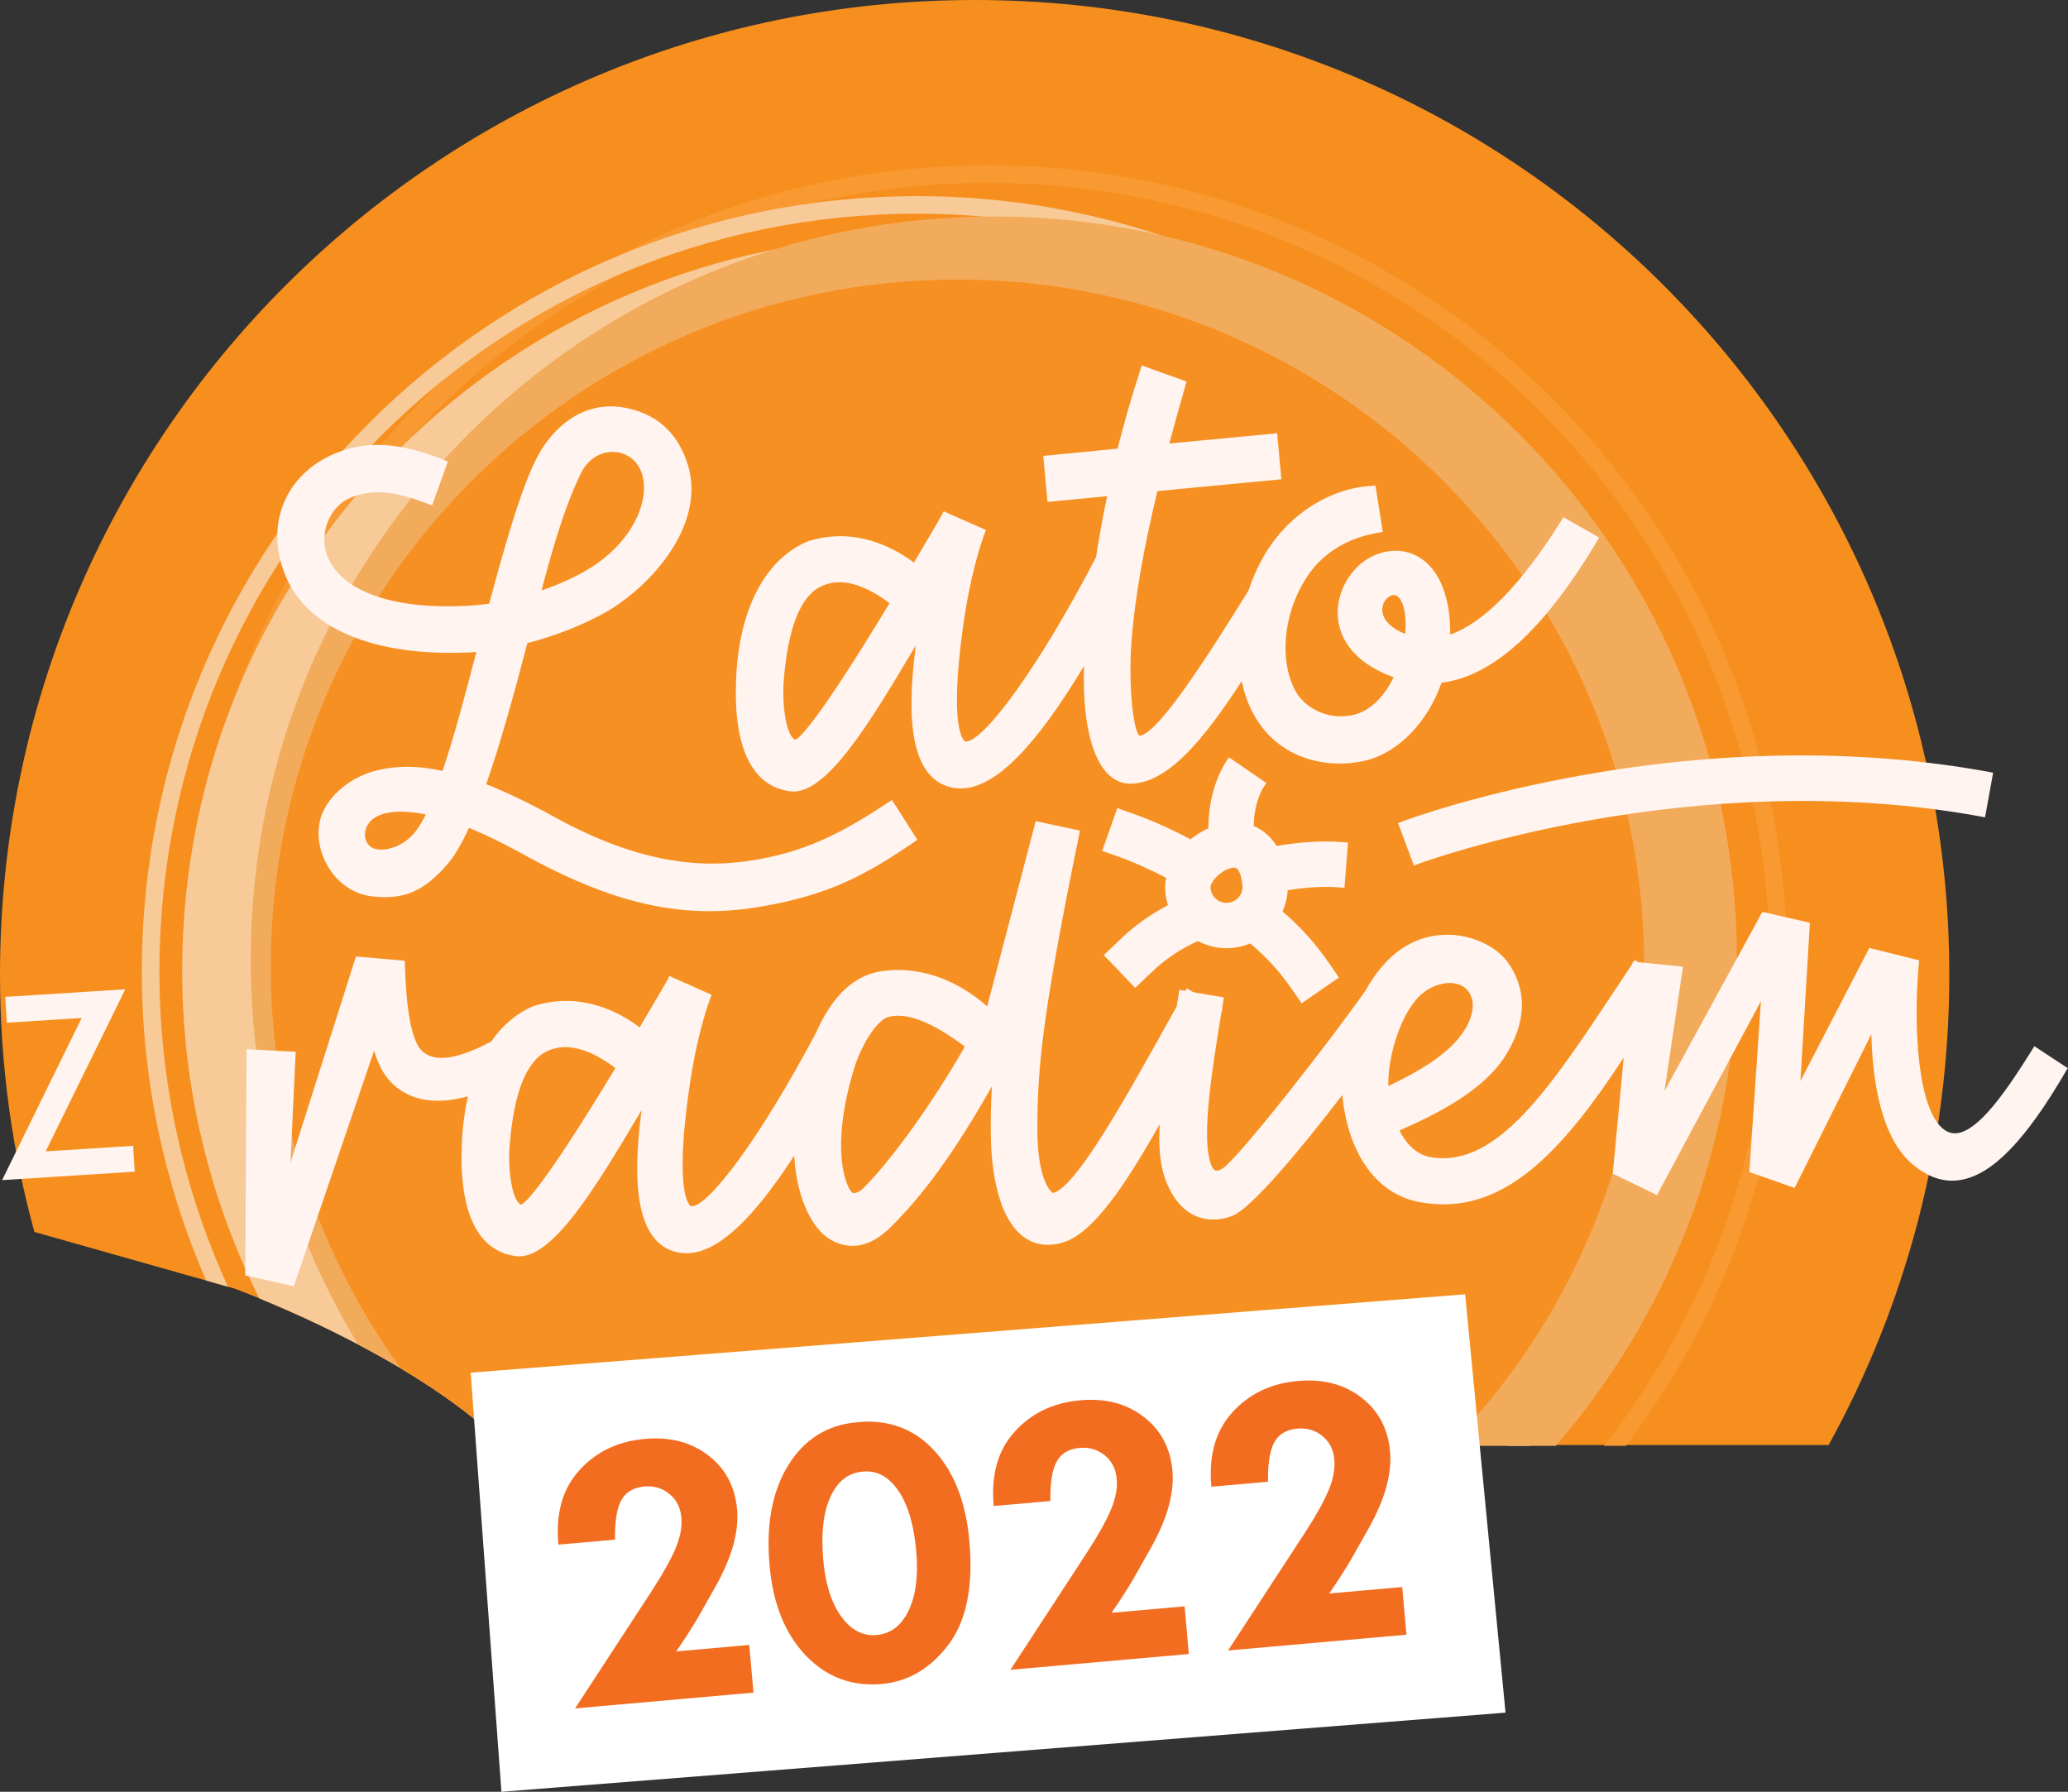
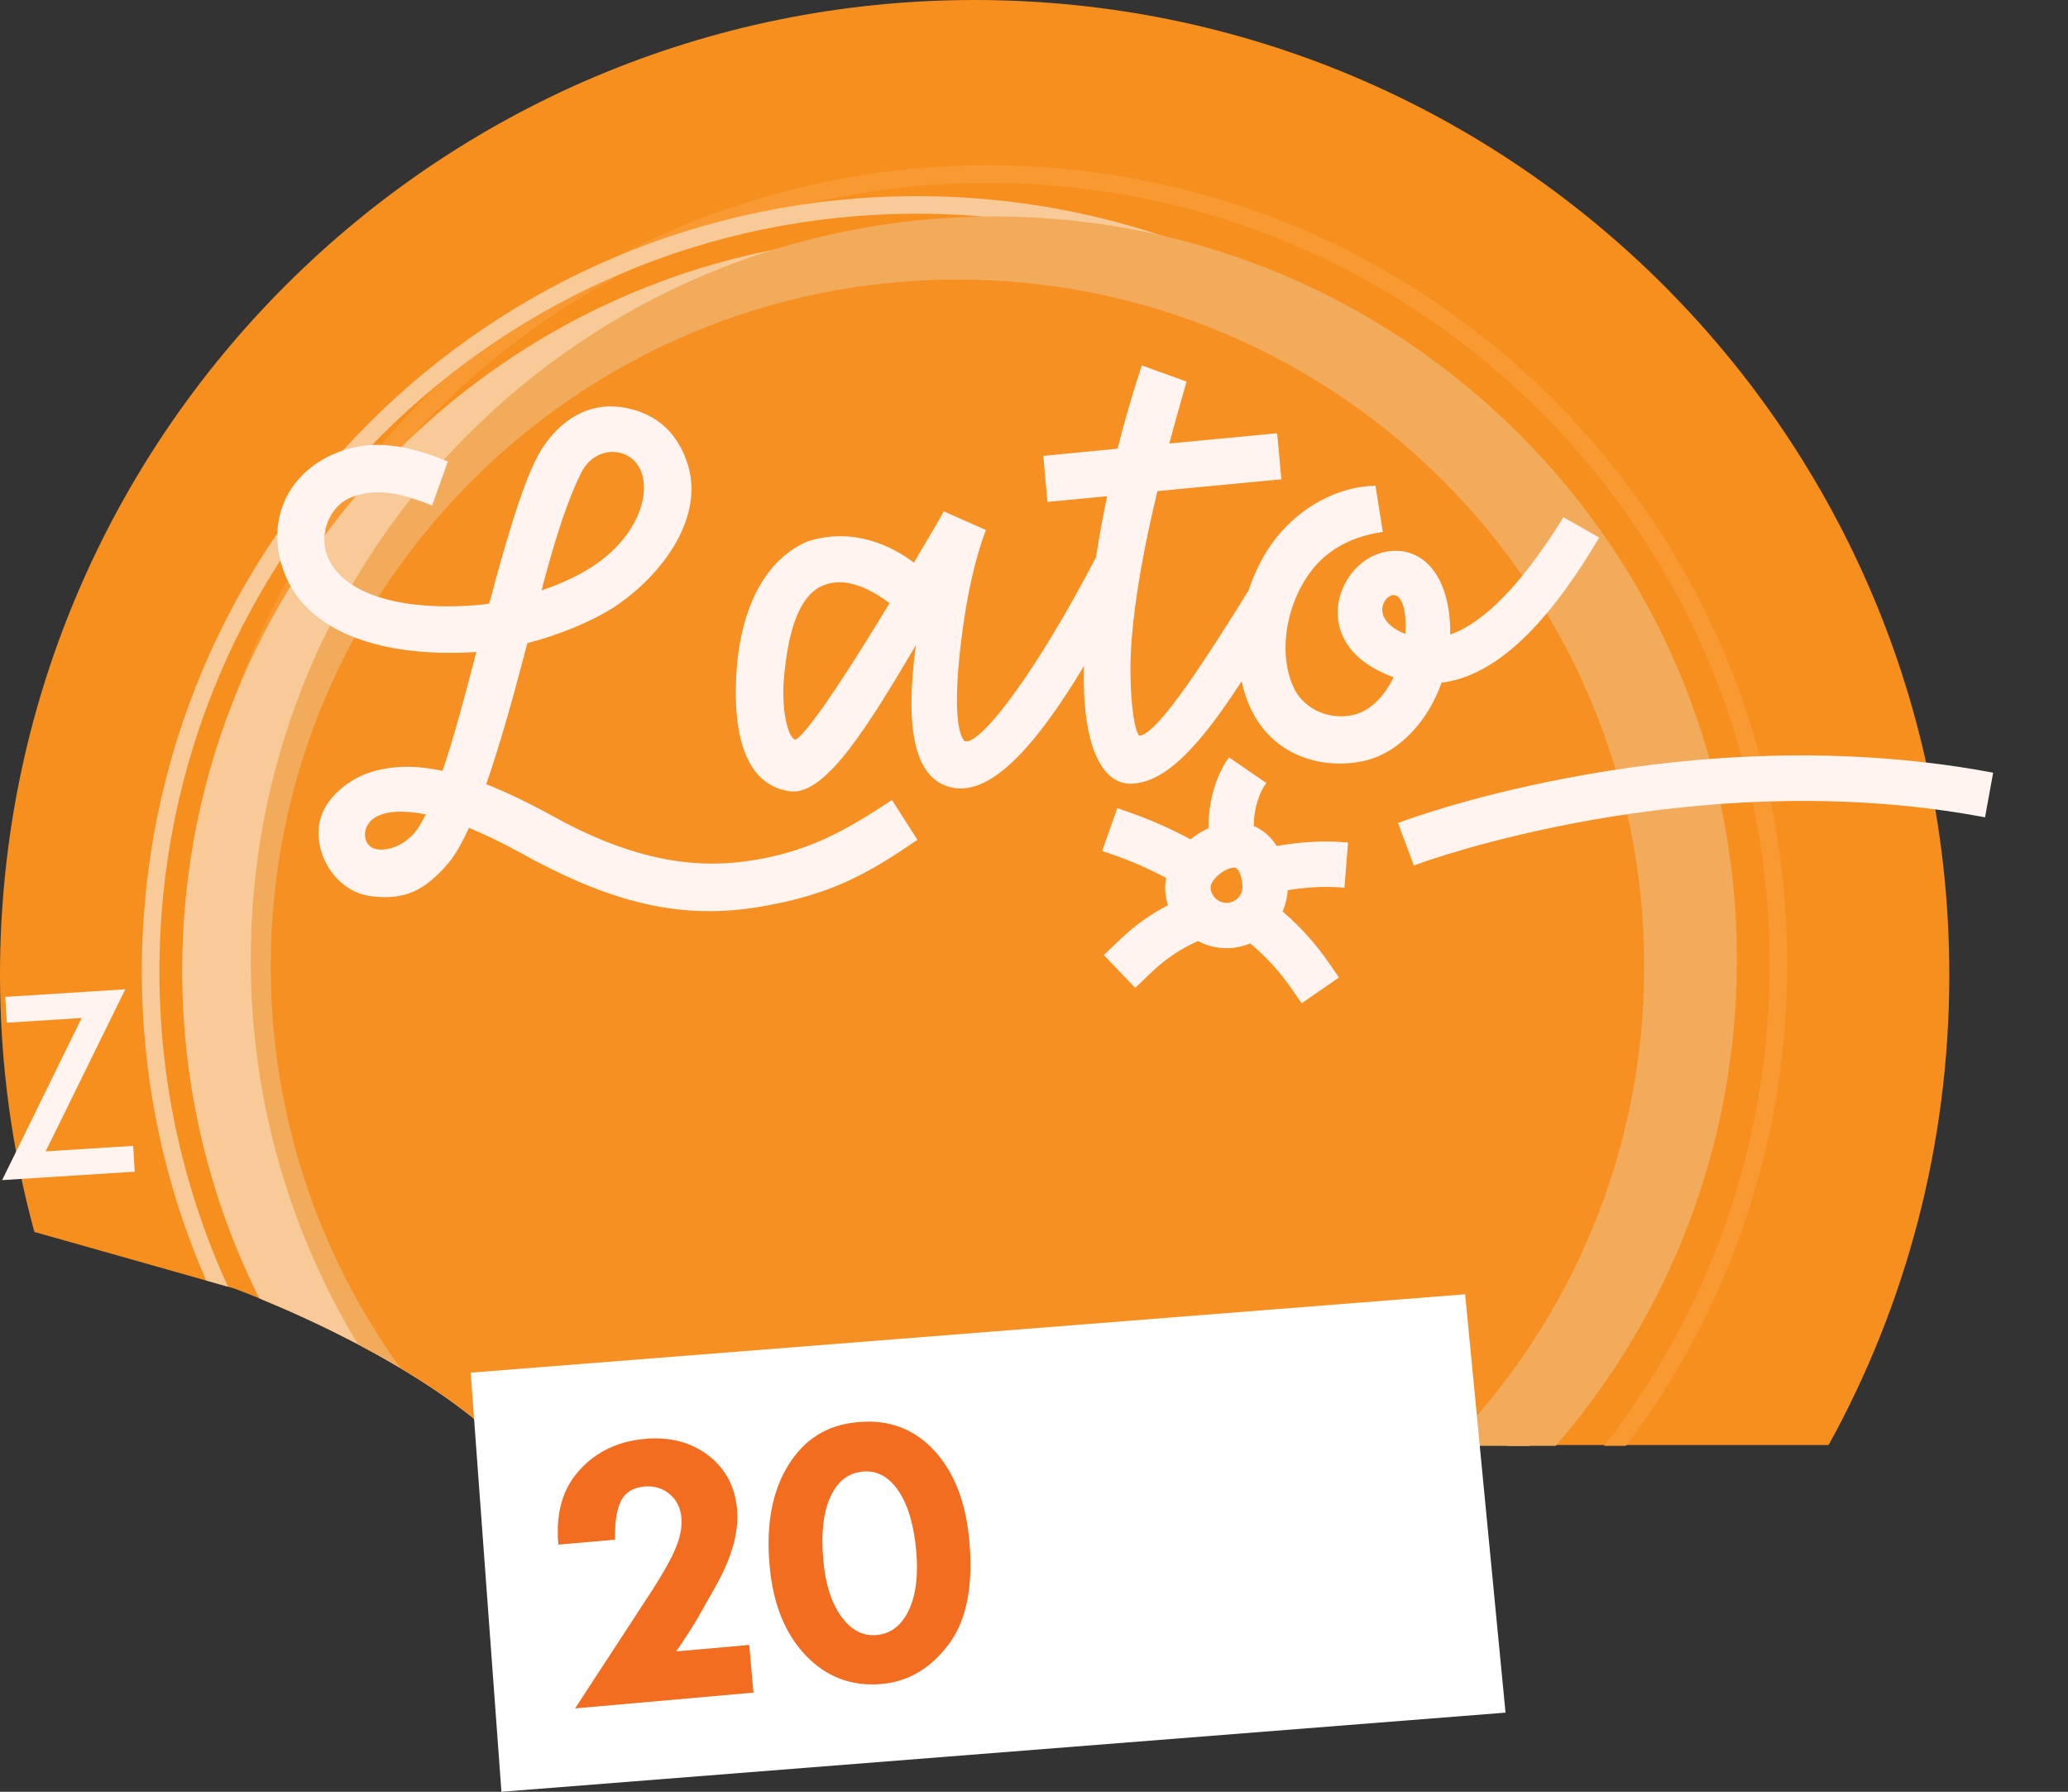
<svg xmlns="http://www.w3.org/2000/svg" id="Layer_2" viewBox="0 0 323.54 280.28">
  <rect x="0" y="0" width="323.54" height="280.28" fill="#333333" stroke="none" />
  <defs>
    <style>.cls-1{fill:#f78f1e;fill-rule:evenodd;}.cls-2{fill:#f89931;}.cls-3{fill:#fff;}.cls-4{fill:#f79022;}.cls-5{fill:#f36d21;}.cls-6{fill:#f2ab5b;}.cls-7{fill:#fff4f0;}.cls-8{fill:#f7ca97;}</style>
  </defs>
  <g id="Layer_3">
    <g>
      <path class="cls-1" d="M152.49,0C68.27,0,0,68.27,0,152.49c0,13.93,1.88,27.41,5.38,40.22l2.73,.77,21.03,5.95,7.49,2.12s5.82,2.11,13.54,5.81c1.44,.69,2.95,1.44,4.5,2.24,4.19,2.15,8.67,4.69,12.93,7.53,3.39,2.25,6.63,4.7,9.49,7.3,.6,.55,1.3,1.08,2.04,1.61h206.96c12.03-21.81,18.88-46.87,18.88-73.54C304.97,68.27,236.7,0,152.49,0Z" />
      <path class="cls-2" d="M243,62.47c-22.63-22.63-53.88-36.62-88.41-36.62s-65.78,13.99-88.41,36.62c-22.63,22.63-36.62,53.88-36.62,88.41,0,18.71,4.11,36.47,11.49,52.41,1.12,.46,2.41,1.01,3.85,1.64-8.05-16.3-12.58-34.64-12.58-54.05,0-33.77,13.69-64.33,35.81-86.46,22.13-22.13,52.7-35.81,86.46-35.81s64.33,13.69,86.46,35.81c22.13,22.13,35.81,52.7,35.81,86.46,0,25.24-7.65,48.7-20.75,68.17-1.64,2.44-3.37,4.81-5.18,7.12h3.44c1.38-1.83,2.74-3.69,4.02-5.6,13.4-19.92,21.22-43.89,21.22-69.7,0-34.53-13.99-65.78-36.62-88.41Z" />
      <path class="cls-8" d="M229.19,66.2c-21.94-21.94-52.26-35.52-85.74-35.52s-63.8,13.57-85.74,35.52c-21.94,21.94-35.52,52.26-35.52,85.74,0,17.19,3.6,33.54,10.06,48.36l3.42,.97c-6.88-15.02-10.73-31.72-10.73-49.33,0-32.72,13.26-62.35,34.71-83.8,21.45-21.45,51.07-34.71,83.8-34.71s62.35,13.26,83.8,34.71c21.45,21.45,34.71,51.07,34.71,83.8,0,24.47-7.41,47.2-20.11,66.07-1.89,2.81-3.91,5.53-6.03,8.16h3.5c1.67-2.16,3.28-4.36,4.81-6.63,13-19.32,20.58-42.57,20.58-67.59,0-33.48-13.57-63.8-35.52-85.74Z" />
      <path class="cls-8" d="M143.45,36.87c-63.48,0-114.95,51.46-114.95,114.95,0,18.43,4.36,35.84,12.06,51.27,2.42,.99,5.77,2.43,9.6,4.26,1.44,.69,2.95,1.44,4.5,2.24,4.19,2.15,8.67,4.69,12.93,7.53,3.39,2.25,6.63,4.7,9.49,7.3,3.32,3.03,8.91,5.73,15.62,8.1v22.45c4.62,2.28,9.4,4.27,14.35,5.92v-2.55h79.67c42.03-17.1,71.67-58.34,71.67-106.51,0-63.48-51.46-114.95-114.95-114.95Z" />
      <path class="cls-6" d="M155.48,33.86c-64.21,0-116.25,52.05-116.25,116.25,0,22.04,6.14,42.63,16.79,60.19,3.79,2,7.77,4.27,11.58,6.81,3.39,2.25,6.63,4.7,9.49,7.3,.66,.6,1.43,1.18,2.25,1.76H243.39c17.66-20.39,28.35-46.97,28.35-76.06,0-64.21-52.05-116.25-116.25-116.25Z" />
      <path class="cls-4" d="M149.8,43.73c-59.34,0-107.44,48.1-107.44,107.44,0,23.47,7.54,45.18,20.31,62.85,1.66,.99,3.31,2.01,4.93,3.09,3.39,2.25,6.63,4.7,9.49,7.3,3.32,3.03,8.91,5.73,15.62,8.1v9.68c7.17,4.5,14.9,8.19,23.07,10.92v-2.38h74.47c39.29-15.98,66.99-54.53,66.99-99.56,0-59.34-48.1-107.44-107.44-107.44Z" />
    </g>
    <polygon class="cls-7" points="7.15 180.1 20.83 179.24 21.08 183.28 .33 184.6 12.78 159.24 1.07 159.98 .82 155.94 19.6 154.75 7.15 180.1" />
    <path class="cls-7" d="M74.52,102c-1.69,6.48-3.43,13.14-5.28,18.59-3.81-.83-7.07-.86-10.21-.1-4.86,1.19-7.98,4.62-8.81,7.3-.79,2.52-.33,5.51,1.24,8.01,1.51,2.41,3.87,4,6.47,4.38,5.22,.67,8.43-.7,12.28-5.24,1.02-1.23,2.05-3.02,3.16-5.45,2.72,1.14,5.4,2.44,7.96,3.86,12.44,6.93,22.27,9.74,32.5,9.09,1.86-.12,3.73-.35,5.63-.69,10.12-1.79,15.82-4.75,23.42-9.94l.65-.44-3.98-6.23-.69,.45c-6.68,4.4-12,7.24-19.44,8.69-7.19,1.39-17.37,1.91-32.4-6.33-4.13-2.28-7.72-4.01-10.95-5.28,2.32-6.65,4.54-14.82,6.44-22.07,4.91-1.25,10.07-3.39,13.55-5.62,7.67-5.05,14.49-14.39,11.33-22.95-1.62-4.55-4.82-7.32-9.52-8.23-4.84-.97-9.34,1.08-12.65,5.75-2.71,3.77-5.32,12.65-7.76,21.44-.18,.75-.39,1.5-.61,2.29-.1,.37-.21,.75-.32,1.15-.8,.11-1.61,.21-2.36,.26-12.16,.88-20.76-2.03-22.96-7.74-.69-1.76-.61-3.82,.21-5.65,.76-1.69,2.06-2.96,3.66-3.55,3.4-1.23,6.58-.95,11.75,1.02l.77,.29,2.47-6.87-.73-.29c-6.86-2.72-11.9-3.02-16.82-1.01-3.88,1.59-6.8,4.42-8.2,7.99-1.43,3.63-1.22,7.8,.6,11.74,3.76,8.17,14.56,12.31,29.62,11.37m-7.92,25.4c-.49,.99-1.01,1.87-1.51,2.56-2.34,3.03-5.72,3.33-6.9,2.64-.69-.39-1.09-1.11-1.11-1.98-.02-1.09,.58-2.12,1.59-2.74,.84-.51,1.94-.8,3.25-.88,1.34-.08,2.9,.05,4.66,.4Zm18.11-35.03c.09-.32,.18-.64,.24-.95,2.75-10.4,4.66-14.84,6-17.54,.96-1.88,2.68-3.05,4.55-3.17,.33-.02,.67,0,1,.04,2.08,.29,3.64,1.82,4.08,4,.84,4.34-1.99,9.69-7.06,13.31-2.3,1.64-5.39,3.15-8.82,4.31Z" />
    <path class="cls-7" d="M123.61,123.78c5.61,.78,12.56-10.9,19.3-22.2,.13-.21,.25-.43,.38-.64-1.68,12.53-.29,19.67,4.22,21.78,1.01,.47,2.12,.67,3.22,.6,5.14-.32,11.25-6.48,18.86-19.14-.24,8.01,1.02,14,3.61,16.75,1.09,1.15,2.37,1.71,3.82,1.66,.08,0,.15,0,.22-.01,5.53-.35,10.83-6.51,17.02-16.02,.34,1.61,.86,3.18,1.61,4.67,3.15,6.27,9.27,8.53,14.82,8.18,1.06-.07,2.1-.23,3.1-.48,5.03-1.26,9.59-6,11.74-12.14,8.04-1,15.97-8.2,24.24-21.99l.43-.71-5.6-3.18-.41,.66c-6.24,9.91-12.05,15.85-17.3,17.69,.05-5.52-1.5-9.7-4.38-11.77-1.99-1.43-4.46-1.72-6.97-.83-3.46,1.21-6.09,4.91-6.25,8.79-.1,2.43,.71,6.95,7.25,9.88,.49,.24,1,.43,1.49,.61-1.56,3.24-3.87,5.38-6.42,5.92-4.19,.87-7.73-1.36-9.07-4.01-2.59-5.17-1.56-12.89,2.46-18.36,3.05-4.11,7.42-5.61,10.55-6.15l.79-.14-1.15-7.24-.74,.05c-6.33,.4-12.56,4.3-16.24,10.18-1.12,1.77-2.11,3.87-2.87,6.16-6.4,10.34-13.91,22.02-16.87,22.7-.12,.03-.2,.03-.24,0-.88-.7-1.76-7.73-1.18-15.08,.53-6.52,1.89-14.31,4.03-23.15l19.39-1.85-.66-7.2-16.87,1.6c.77-2.86,1.6-5.87,2.49-8.95l.21-.73-7.01-2.53-.26,.8c-1.36,4.2-2.52,8.2-3.52,12.22l-11.63,1.13,.66,7.2,9.33-.89c-.66,3.13-1.23,6.32-1.74,9.55-9.29,17.84-17.55,28.64-20.25,28.81-.26,.02-.31-.05-.37-.12-1.62-1.89-1.5-9.93,.3-20.96,1.12-6.51,2.55-10.53,2.83-11.28l.27-.71-6.6-2.93-.36,.66c-.64,1.18-2.24,3.87-4.26,7.28l-.05,.08c-3.3-2.47-9.29-5.61-16.55-3.34-6.76,2.8-10.87,10.73-11.27,21.76-.42,10.56,2.51,16.57,8.45,17.36m.83-8.07c-1.26-.35-2.15-4.85-1.82-9.25,.64-8.07,2.53-12.99,5.63-14.63,.85-.45,1.73-.68,2.62-.74,2.91-.18,5.94,1.48,8.3,3.26-11.29,18.67-14.1,21.1-14.73,21.36Zm95.41-16.55c-2.59-1.04-3.91-2.66-3.53-4.34,.23-1.01,1.02-1.7,1.65-1.74,.04,0,.07,0,.11,0,.31,.02,.58,.16,.82,.44,.79,.9,1.15,2.98,.96,5.51,0,.04,0,.08-.01,.12h0Z" />
-     <path class="cls-7" d="M318.29,163.64l-.44,.7c-3.98,6.37-8.14,12.34-11.53,12.9-.83,.14-1.61-.08-2.34-.68-3.88-3.15-4.68-15.5-3.79-25.65l.06-.69-7.79-1.94-10.78,20.82,1.48-24.76-7.44-1.7-15.32,28.06,2.91-19.49-7.05-.71-.46-.35-.19,.28-.17-.02-.03,.32-.09,.13c-.78,1.16-1.54,2.32-2.29,3.46-10.49,15.84-18.77,28.35-29.09,26.71-2.02-.3-3.77-1.77-4.99-4.19,6.37-2.8,13.16-6.37,16.5-11.58,3.45-5.41,3.54-10.59,.24-15-2.77-3.52-10.3-6.15-16.65-1.68-2.07,1.46-3.92,3.72-5.41,6.37-5.39,7.73-19.62,25.91-22.25,27.75-.3,.21-.86,.54-1.23,.4-.36-.14-.69-.74-.91-1.68-1.09-4.14,.22-13.26,1.88-23.23l.17-.3-.11-.06c.06-.34,.11-.67,.17-1.01l.13-.8-4.77-.81-1.03-.61-.22,.39-.94-.16-.13,.8c-.1,.62-.2,1.23-.31,1.83-.38,.68-.76,1.35-1.14,2.04-6.83,12.27-14.57,26.18-18.15,27.11-.38-.05-2.45-2.05-2.49-9.69-.04-9.97,.86-18.59,6.5-46.2l.16-.79-6.92-1.48-7.59,28.97c-7.48-6.51-14.51-5.94-17.28-5.36-3.44,.76-5.93,3.24-7.72,6.08h0l-.05,.09c-.67,1.08-1.24,2.2-1.72,3.3-8.93,16.84-16.76,26.98-19.37,27.15-.26,.02-.31-.05-.37-.12-1.62-1.89-1.5-9.93,.3-20.96,1.12-6.51,2.55-10.53,2.83-11.28l.27-.71-6.6-2.93-.36,.66c-.64,1.18-2.24,3.87-4.26,7.28l-.05,.08c-3.3-2.48-9.29-5.62-16.55-3.34-2.66,1.1-4.91,3.01-6.69,5.59-3.54,1.81-8.05,3.72-10.63,1.6-2.47-1.95-2.75-10.68-2.85-13.55l-.02-.72-7.64-.66-10.24,32.24,.81-17.33-7.68-.41-.21,35.38,7.6,1.71,12.57-36.88c.66,2.33,1.66,4.1,3.03,5.35,2.81,2.55,6.72,3.15,11.65,1.82-.54,2.33-.87,4.88-.97,7.63-.42,10.56,2.5,16.57,8.45,17.36,5.61,.78,12.57-10.9,19.3-22.2,.13-.21,.25-.42,.38-.64-1.68,12.53-.29,19.67,4.22,21.78,1.02,.47,2.14,.67,3.22,.6,4.58-.29,9.93-5.22,16.43-15.24,.44,7.25,3.15,11.68,5.64,13.09,2.98,1.73,6,1.24,9-1.48,5.47-5.29,10.44-12.13,16.3-22.48-.15,2.49-.21,5.07-.17,7.46,.02,3.71,.55,12.7,5.12,16.09,1.25,.93,2.67,1.34,4.24,1.24,.61-.04,1.25-.16,1.91-.35,4.77-1.44,9.84-9.1,15.15-18.51-.18,3.25,0,6.05,.78,8.35,1.07,3.05,2.69,5.06,4.83,6,1.15,.51,2.29,.61,3.25,.55,1.28-.08,2.25-.46,2.55-.58,2.96-1.19,10.56-10.26,17.16-18.89,0,.07,0,.15,.02,.22,.94,9.14,5.44,15.32,12.04,16.54,1.71,.31,3.35,.41,4.95,.31,9.71-.61,17.76-8.7,27.01-22.92l-1.71,18.16,6.92,3.35,16.26-30.33-1.81,26.72,7.08,2.5,12.01-24.06c.15,6.96,1.42,16.4,6.7,20.58,2.13,1.7,4.24,2.46,6.43,2.32,.34-.02,.67-.06,1.01-.13,4.89-.92,10.03-6.25,16.19-16.8l.39-.66-5.24-3.44Zm-95.86-8.15c1.22-1.04,2.69-1.62,4.04-1.71,1.12-.07,2.16,.21,2.87,.86,1.82,1.73,1.31,4.85-1.28,7.94-2.14,2.49-5.51,4.77-10.86,7.31-.11-5.18,2.28-11.92,5.24-14.41Zm-71.48,8.23c-5.07,8.87-11.63,17.99-16.04,22.3-.42,.37-1.24,.83-1.63,.48-.83-.73-3.41-6.32,.11-18.59,1.31-4.67,3.9-8.32,5.5-8.8,.39-.12,.79-.19,1.22-.21,2.73-.17,6.37,1.44,10.85,4.82Zm-69.4,24.72c-1.26-.35-2.15-4.85-1.82-9.25,.42-5.3,1.38-9.23,2.86-11.77l.12-.07-.03-.08c.76-1.26,1.65-2.18,2.68-2.72,.85-.45,1.73-.68,2.62-.74,2.91-.18,5.94,1.48,8.3,3.26-11.29,18.67-14.1,21.1-14.73,21.36Z" />
    <path class="cls-7" d="M218.72,128.74l2.48,6.65,.76-.28c.42-.16,42.6-15.64,87.8-7.41l.8,.15,1.27-6.98-.8-.15c-47.05-8.56-89.76,7.08-91.56,7.75l-.76,.28Z" />
    <path class="cls-7" d="M209.53,138.81l.81,.06,.56-7.08-.81-.06c-3.91-.31-7.83,.16-10.36,.6-.9-1.44-2.13-2.51-3.58-3.12,.04-3.73,1.46-5.96,1.53-6.07l.44-.66-5.84-4-.46,.66c-.13,.19-2.8,4.15-2.76,10.42-.99,.45-1.94,1.03-2.8,1.74-2.98-1.61-6.08-2.99-9.27-4.12l-2.19-.77-2.36,6.7,2.19,.77c2.68,.95,5.29,2.11,7.81,3.44-.13,.66-.18,1.33-.14,2.01,.05,.79,.2,1.54,.43,2.26-2.71,1.41-5.21,3.19-7.44,5.33l-2.6,2.48,4.91,5.13,2.6-2.48c2.13-2.04,4.55-3.66,7.22-4.84,1.51,.8,3.24,1.21,5.07,1.1,1.1-.07,2.14-.33,3.1-.73,2.45,2.03,4.61,4.38,6.43,7.02l1.62,2.34,5.84-4.03-1.62-2.35c-2.06-2.98-4.47-5.65-7.2-7.98,.45-1.03,.73-2.15,.8-3.33,2.13-.34,5.16-.67,8.08-.44m-16.5-3.09c.91-.06,1.27,1.77,1.34,2.85,.09,1.38-.96,2.57-2.34,2.65-1.37,.09-2.56-.96-2.65-2.34-.07-1.09,1.99-3.06,3.65-3.17Z" />
  </g>
  <g id="Layer_4">
    <g>
      <polygon class="cls-3" points="235.54 267.9 78.45 280.28 73.64 214.72 229.22 202.46 235.54 267.9" />
      <path class="cls-5" d="M105.82,258.32l11.4-1.01,.66,7.46-27.91,2.47,12.09-18.52c1.76-2.73,2.99-4.94,3.68-6.65,.71-1.7,.99-3.26,.86-4.68-.13-1.55-.75-2.78-1.86-3.69-1.1-.91-2.41-1.3-3.93-1.17-1.76,.16-2.97,.91-3.66,2.24-.67,1.33-.98,3.35-.92,6.07l-8.87,.78c-.45-4.84,.64-8.72,3.27-11.62,2.63-2.91,6.05-4.55,10.27-4.92,3.92-.35,7.22,.51,9.91,2.58,2.69,2.06,4.19,4.88,4.51,8.45,.3,3.49-.8,7.47-3.32,11.97l-2.08,3.68c-.81,1.48-1.85,3.19-3.14,5.11l-.98,1.44Z" />
      <path class="cls-5" d="M143.34,242.58c-.36-4.05-1.29-7.18-2.78-9.38-1.51-2.2-3.35-3.21-5.54-3.01-2.3,.2-4,1.52-5.1,3.96-1.11,2.44-1.49,5.71-1.12,9.86,.33,3.76,1.26,6.7,2.8,8.84,1.54,2.13,3.39,3.11,5.56,2.91,2.21-.2,3.88-1.49,5.01-3.86,1.12-2.36,1.52-5.48,1.17-9.32m-9.01-20.13c4.74-.42,8.69,1.06,11.82,4.44,3.14,3.39,4.98,8.12,5.51,14.2,.63,7.09-.47,12.51-3.3,16.21-2.82,3.72-6.29,5.75-10.41,6.12-4.7,.41-8.66-1.08-11.91-4.48-3.24-3.41-5.12-8.1-5.64-14.07-.57-6.35,.4-11.57,2.91-15.65,2.52-4.08,6.1-6.33,10.76-6.74l.25-.02Z" />
-       <path class="cls-5" d="M173.93,252.28l11.4-1.01,.66,7.46-27.91,2.47,12.09-18.52c1.76-2.73,2.99-4.94,3.68-6.65,.71-1.7,.99-3.26,.86-4.68-.13-1.55-.75-2.78-1.86-3.69-1.1-.91-2.41-1.3-3.93-1.17-1.76,.16-2.97,.91-3.66,2.24-.67,1.33-.98,3.35-.92,6.07l-8.87,.78c-.45-4.84,.64-8.72,3.27-11.62,2.63-2.91,6.05-4.55,10.27-4.92,3.92-.35,7.22,.51,9.91,2.58,2.69,2.06,4.19,4.88,4.51,8.45,.3,3.49-.8,7.47-3.32,11.97l-2.08,3.68c-.81,1.48-1.85,3.19-3.14,5.11l-.98,1.44Z" />
-       <path class="cls-5" d="M207.98,249.26l11.4-1.01,.66,7.46-27.91,2.47,12.09-18.52c1.76-2.73,2.99-4.94,3.68-6.65,.71-1.7,.99-3.26,.86-4.68-.13-1.55-.75-2.78-1.86-3.69-1.1-.91-2.41-1.3-3.93-1.17-1.76,.16-2.97,.91-3.66,2.24-.67,1.33-.98,3.35-.92,6.07l-8.87,.78c-.45-4.84,.64-8.72,3.27-11.62,2.63-2.91,6.05-4.55,10.27-4.92,3.92-.35,7.22,.51,9.91,2.58,2.69,2.06,4.19,4.88,4.51,8.45,.3,3.49-.8,7.47-3.32,11.97l-2.08,3.68c-.81,1.48-1.85,3.19-3.14,5.11l-.98,1.44Z" />
    </g>
  </g>
</svg>